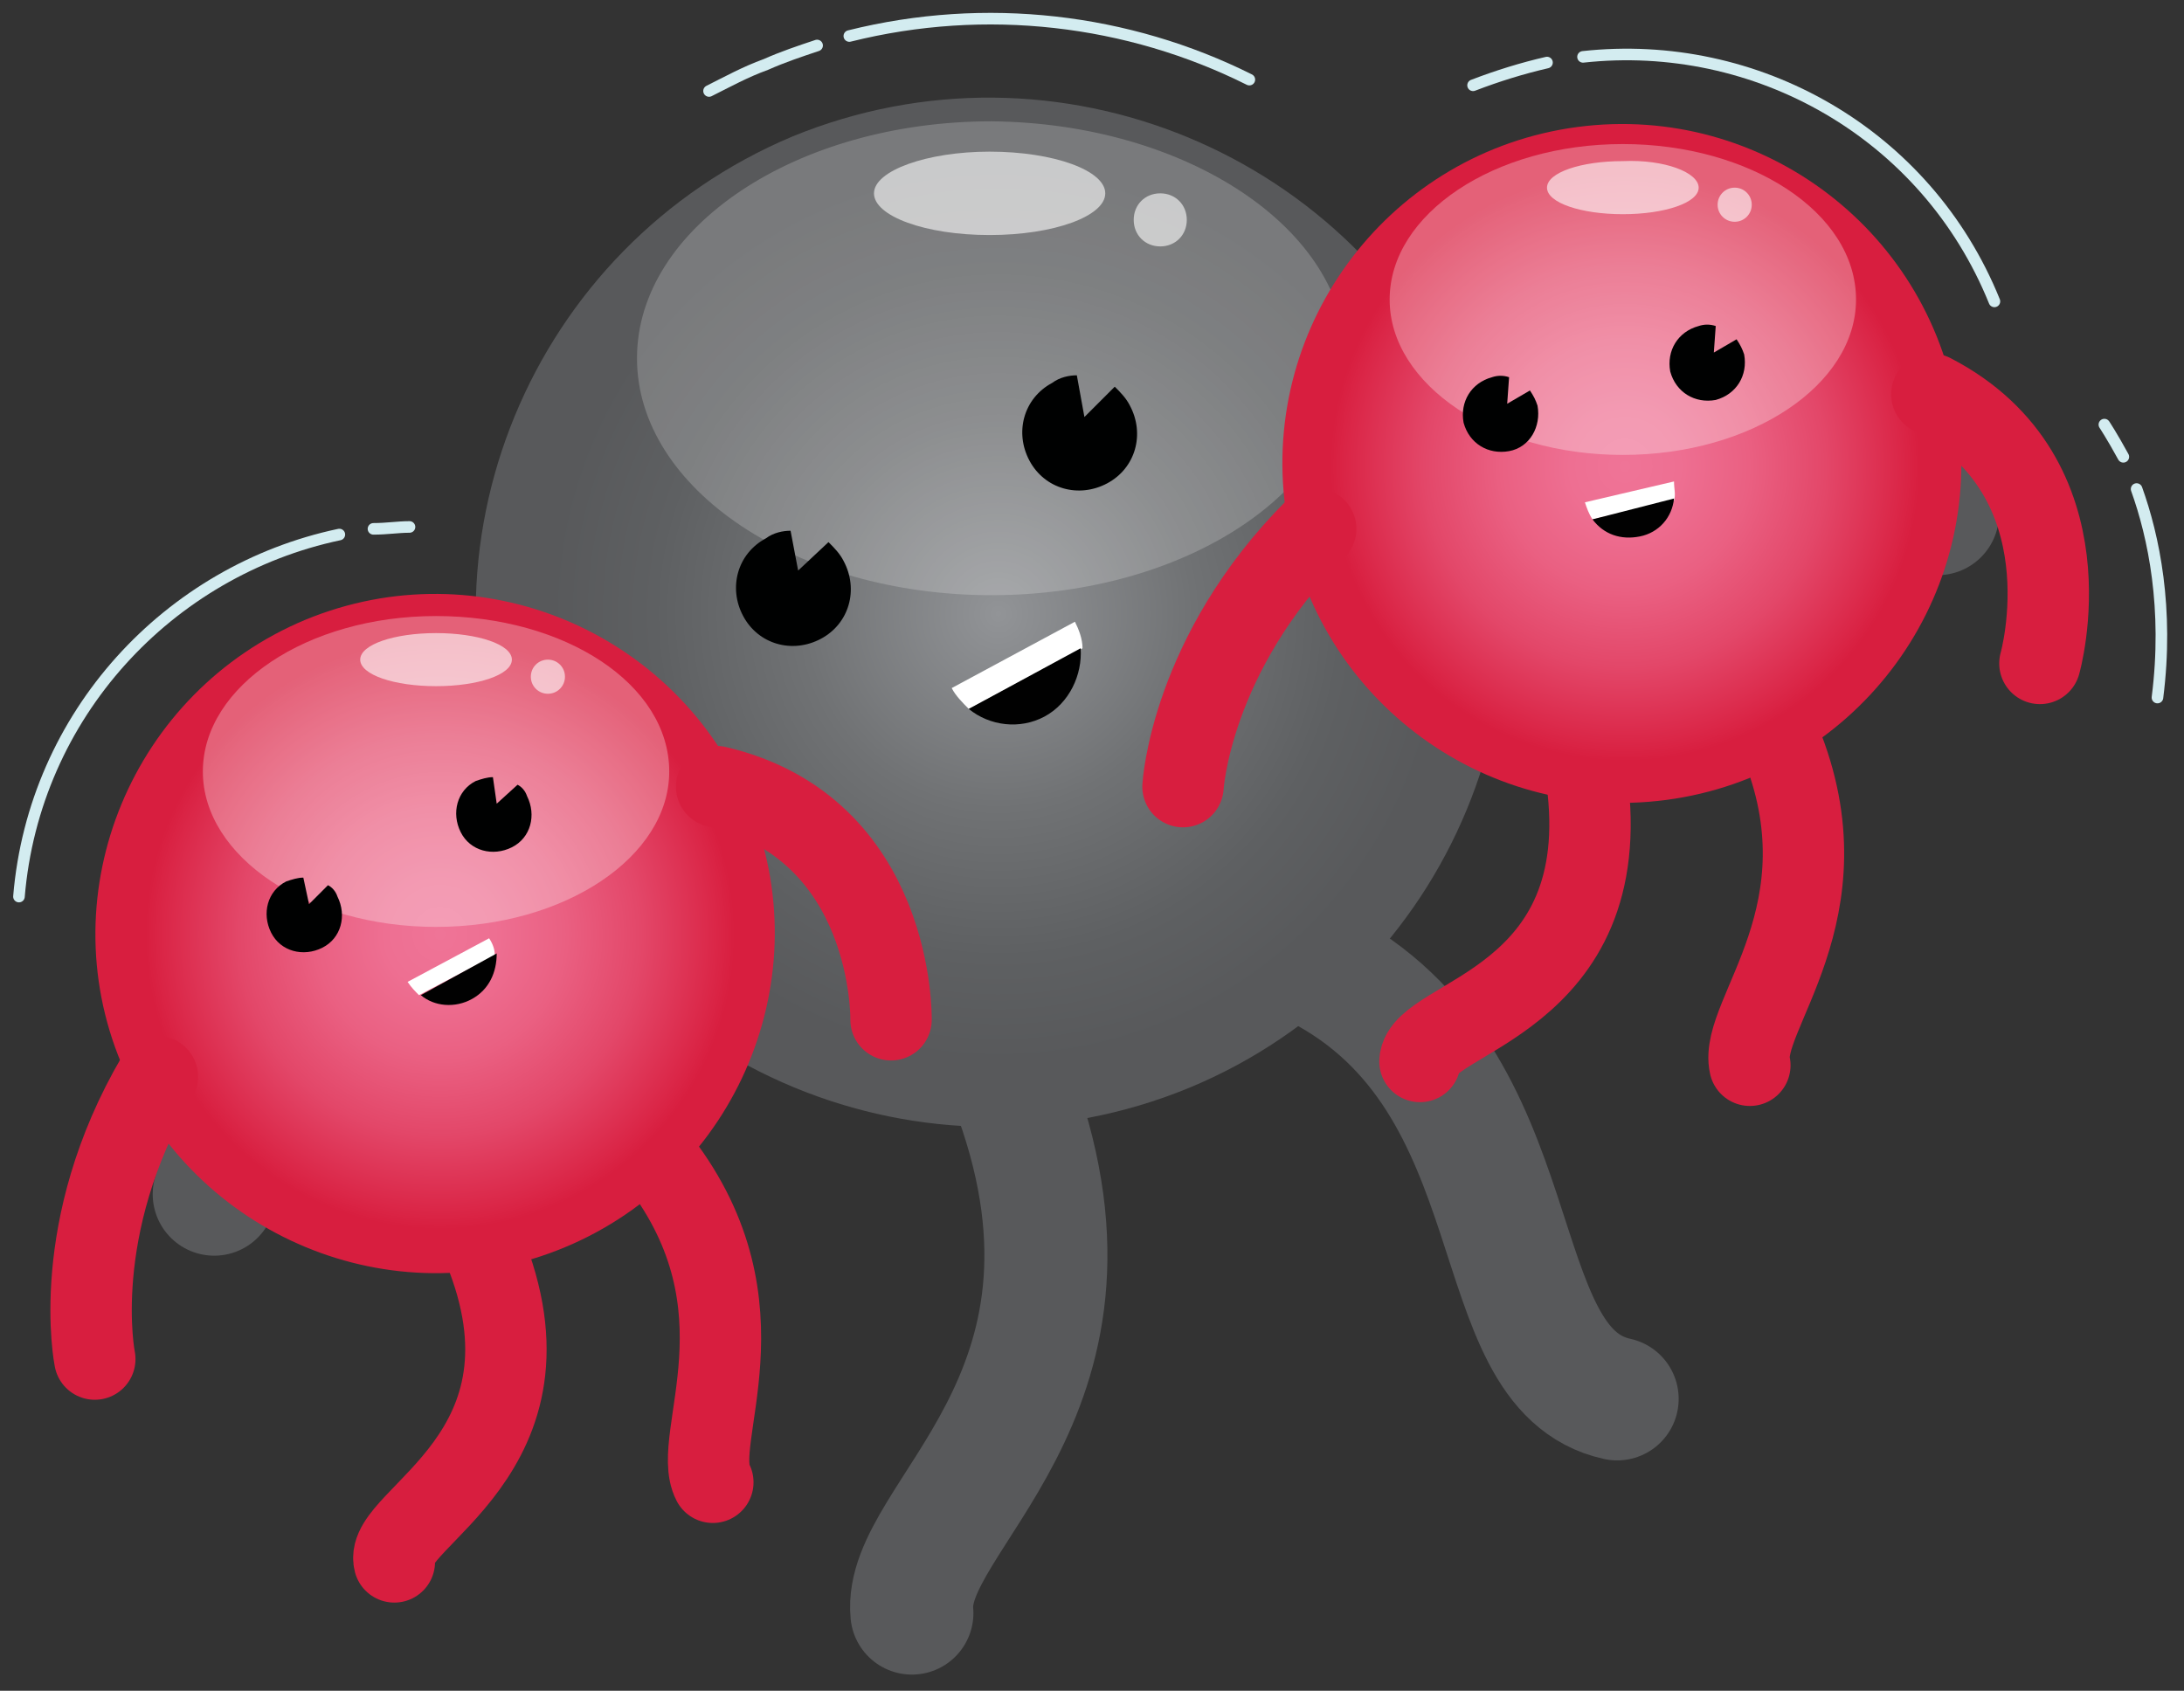
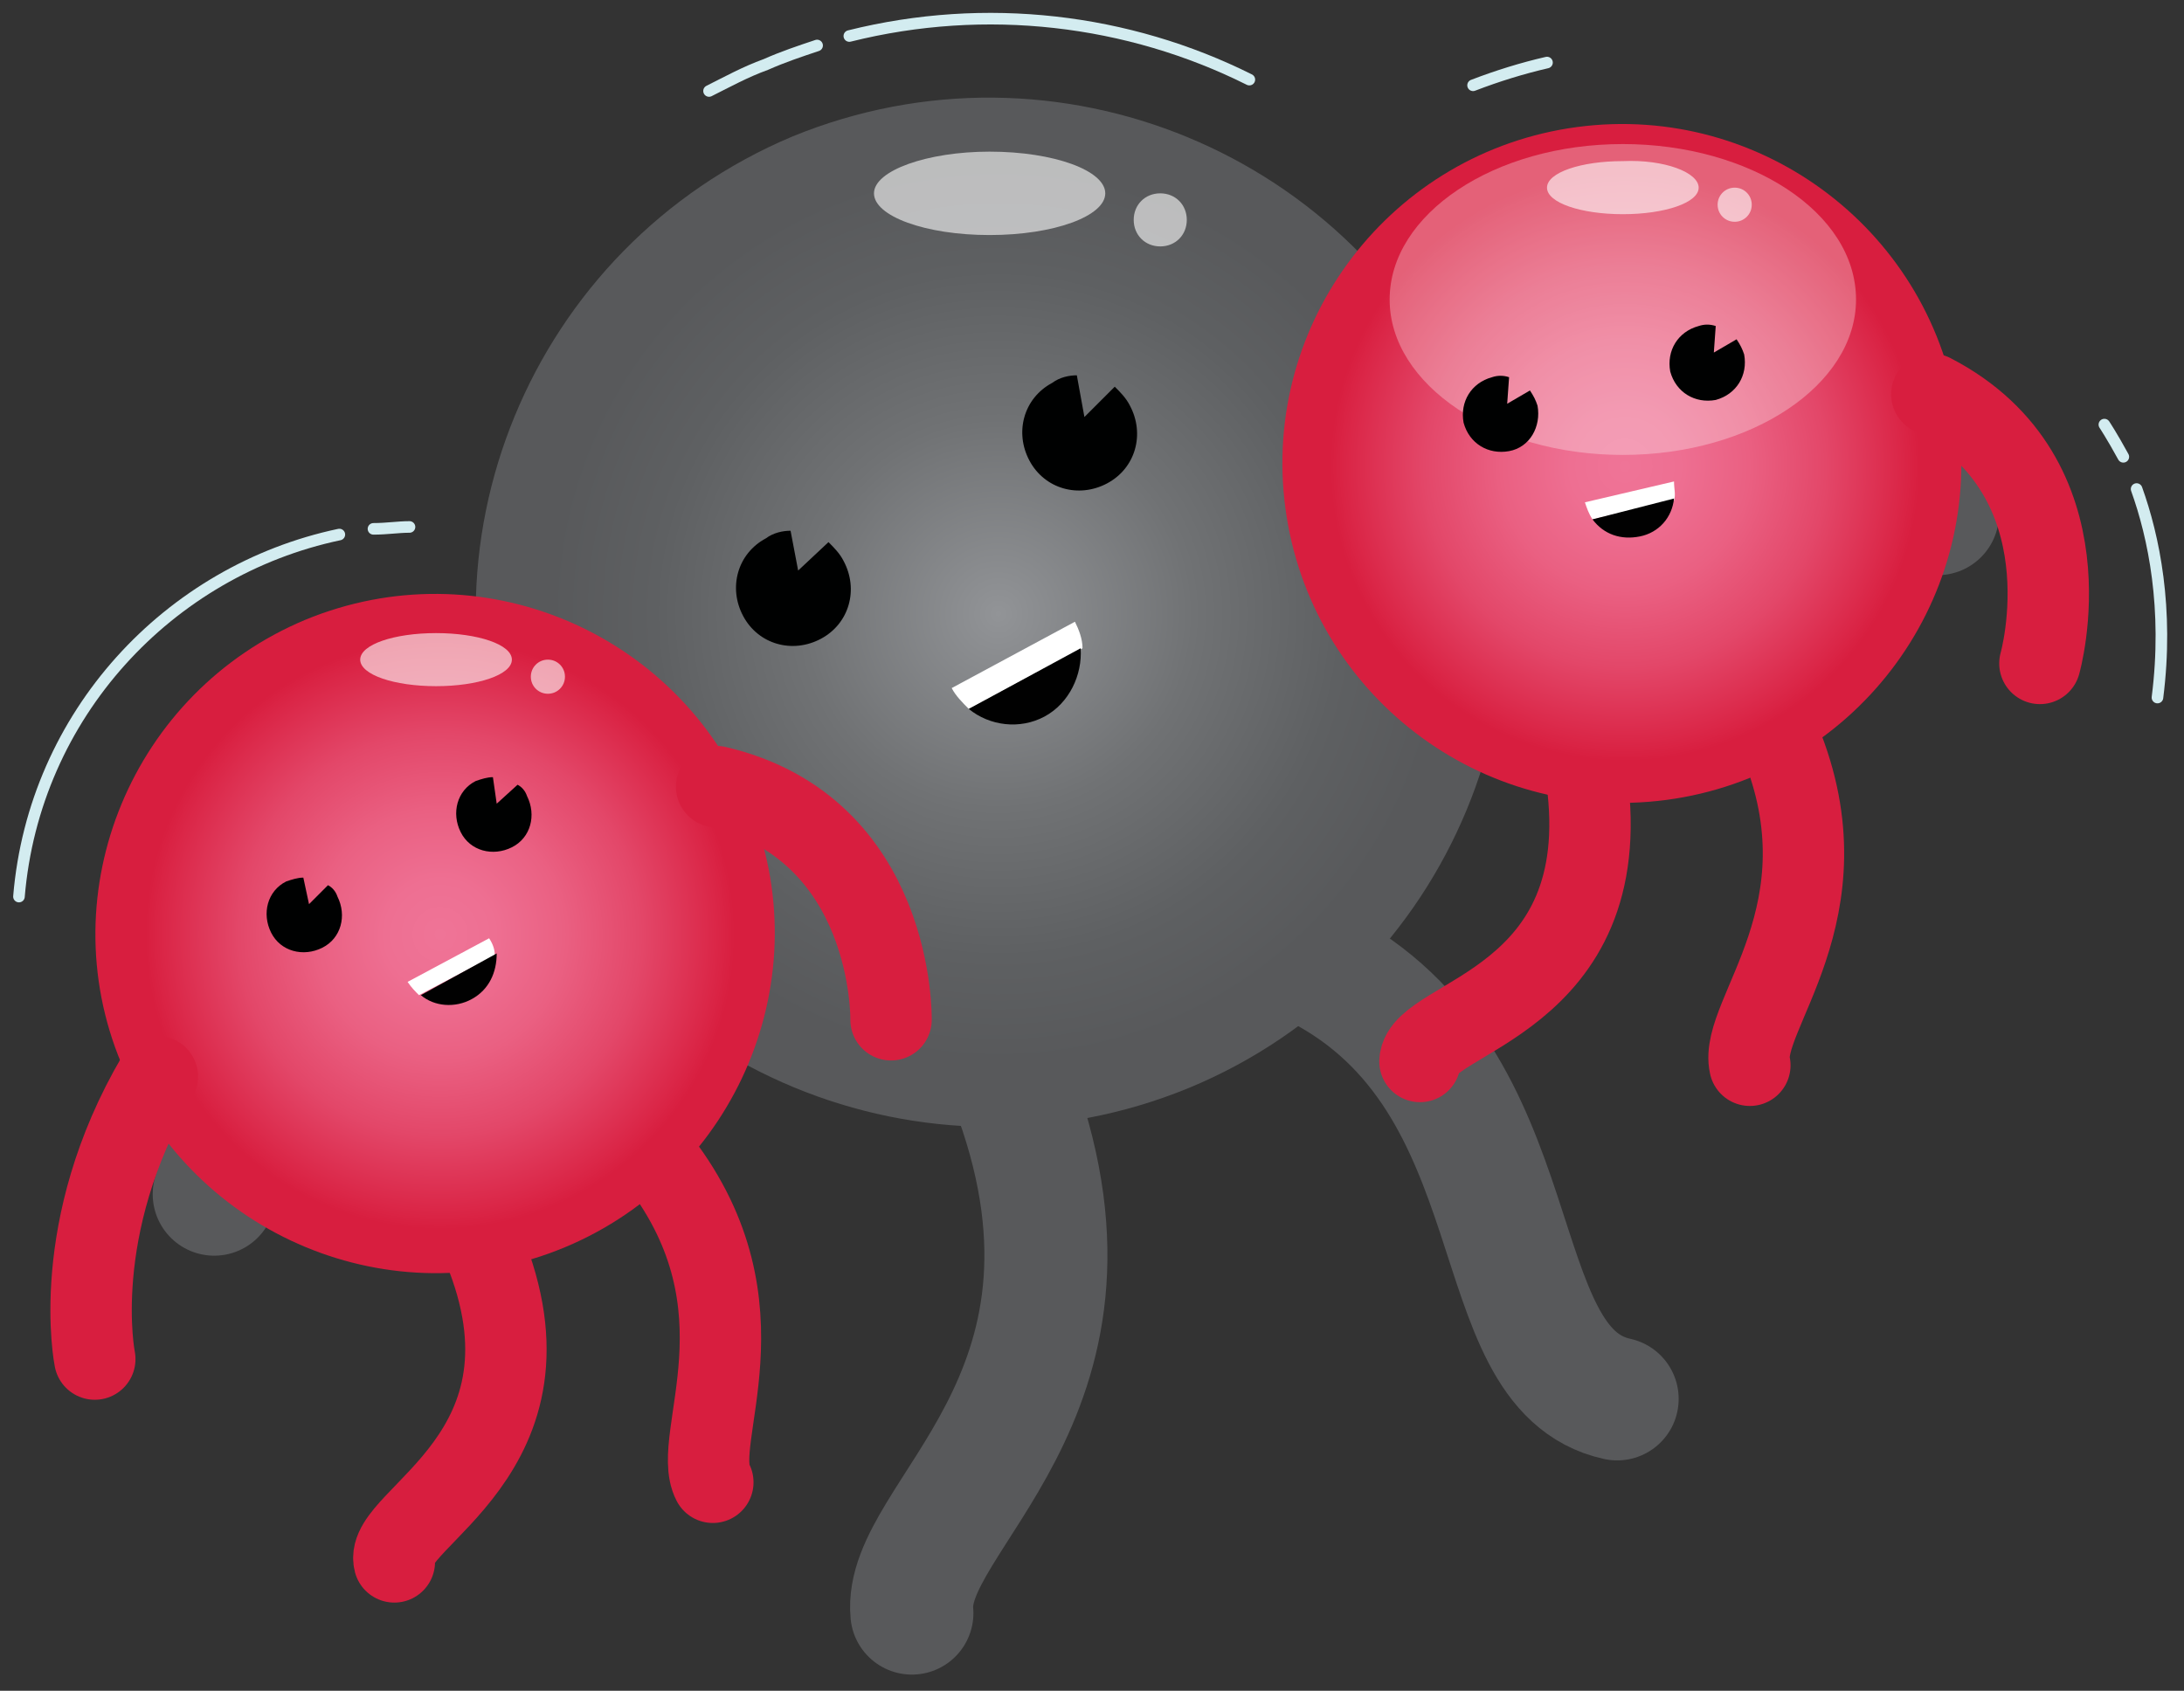
<svg xmlns="http://www.w3.org/2000/svg" version="1.1" id="Layer_1" x="0px" y="0px" viewBox="0 0 115.2 89.2" style="enable-background:new 0 0 115.2 89.2;" xml:space="preserve">
  <rect x="0" y="0" width="115.2" height="89.2" fill="#333333" stroke="none" />
  <style type="text/css">
	.st0{fill:none;stroke:#D81E3F;stroke-width:4.293;stroke-linecap:round;stroke-miterlimit:10;}
	.st1{fill:none;stroke:#58595B;stroke-width:6.49;stroke-linecap:round;stroke-miterlimit:10;}
	.st2{fill:url(#SVGID_1_);}
	.st3{fill:none;stroke:#D3ECF0;stroke-width:0.611;stroke-linecap:round;stroke-miterlimit:10;}
	.st4{opacity:0.2;fill:#FFFFFF;}
	.st5{opacity:0.6;fill:#FFFFFF;}
	.st6{fill:#000101;}
	.st7{fill:#FFFFFF;}
	.st8{fill:#010101;}
	.st9{fill:url(#SVGID_2_);}
	.st10{fill:none;stroke:#D3ECF0;stroke-width:0.607;stroke-linecap:round;stroke-miterlimit:10;}
	.st11{fill:none;stroke:#D3ECF0;stroke-width:0.959;stroke-linecap:round;stroke-miterlimit:10;}
	.st12{fill:none;stroke:#ADDFE8;stroke-width:0.959;stroke-linecap:round;stroke-miterlimit:10;}
	.st13{fill:none;stroke:#D3ECF0;stroke-width:0.792;stroke-linecap:round;stroke-miterlimit:10;}
	.st14{opacity:0.3;fill:#FFFFFF;}
	.st15{fill:url(#SVGID_3_);}
</style>
  <g>
    <path class="st0" d="M34.8,61.3c5.9,7.7,1.6,14.6,2.8,16.9" />
    <path class="st0" d="M25.5,65.8c4.5,10.9-5.3,14.3-4.7,16.6" />
    <path class="st1" d="M69.5,51c11.7,6,8.5,21.2,15.8,22.8" />
    <path class="st1" d="M53.6,57.9c5.7,15.9-6,22.1-5.5,27.2" />
    <radialGradient id="SVGID_1_" cx="263.019" cy="312.101" r="23.622" gradientTransform="matrix(0.924 -0.382 0.382 0.924 -309.591 -155.528)" gradientUnits="userSpaceOnUse">
      <stop offset="0" style="stop-color:#929497" />
      <stop offset="4.737765e-02" style="stop-color:#8E9093" />
      <stop offset="0.436" style="stop-color:#707274" />
      <stop offset="0.767" style="stop-color:#5E6062" />
      <stop offset="1" style="stop-color:#58595B" />
    </radialGradient>
    <path class="st2" d="M77.4,21.9c5.7,13.9-0.9,29.8-14.7,35.5c-13.9,5.7-29.8-0.9-35.5-14.7C21.4,28.9,28,13,41.8,7.2   C55.7,1.5,71.6,8.1,77.4,21.9z" />
    <path class="st3" d="M44.8,1.9C52,0.1,59.5,1,65.9,4.2" />
    <path class="st3" d="M37.4,4.8c1-0.5,1.9-1,3-1.4c0.9-0.4,1.8-0.7,2.7-1" />
    <path class="st1" d="M26.5,41.2c0,0-12,9.8-15.2,21.8" />
    <path class="st1" d="M76.2,21.3c0,0,13.6-1.5,26,5.8" />
-     <path class="st4" d="M71,18.9c0,6.9-8.4,12.5-18.7,12.5c-10.3,0-18.7-5.6-18.7-12.5c0-6.9,8.4-12.5,18.7-12.5   C62.6,6.5,71,12.1,71,18.9z" />
    <path class="st5" d="M58.3,10.2c0,1.2-2.7,2.2-6.1,2.2c-3.4,0-6.1-1-6.1-2.2C46.1,9,48.9,8,52.2,8C55.6,8,58.3,9,58.3,10.2z" />
    <path class="st5" d="M62.6,11.6c0,0.8-0.6,1.4-1.4,1.4c-0.8,0-1.4-0.6-1.4-1.4c0-0.8,0.6-1.4,1.4-1.4C62,10.2,62.6,10.8,62.6,11.6z   " />
    <path class="st6" d="M42.1,30.1L41.7,28c-0.4,0-0.9,0.1-1.3,0.4c-1.5,0.8-2,2.6-1.2,4.1c0.8,1.5,2.6,2,4.1,1.2   c1.5-0.8,2-2.6,1.2-4.1c-0.2-0.4-0.5-0.7-0.8-1L42.1,30.1z" />
    <path class="st6" d="M57.2,22l-0.4-2.2c-0.4,0-0.9,0.1-1.3,0.4c-1.5,0.8-2,2.6-1.2,4.1c0.8,1.5,2.6,2,4.1,1.2   c1.5-0.8,2-2.6,1.2-4.1c-0.2-0.4-0.5-0.7-0.8-1L57.2,22z" />
    <path class="st7" d="M57.1,34.2c0-0.5-0.2-1-0.4-1.4l-6.5,3.5c0.2,0.4,0.6,0.8,0.9,1.1L57.1,34.2z" />
    <path class="st8" d="M51.1,37.4c1.1,0.9,2.7,1.1,4,0.4c1.3-0.7,2-2.2,1.9-3.6L51.1,37.4z" />
    <radialGradient id="SVGID_2_" cx="229.334" cy="316.486" r="15.545" gradientTransform="matrix(0.924 -0.382 0.382 0.924 -309.591 -155.528)" gradientUnits="userSpaceOnUse">
      <stop offset="0" style="stop-color:#EF7497" />
      <stop offset="0.187" style="stop-color:#EE6F92" />
      <stop offset="0.421" style="stop-color:#EA6082" />
      <stop offset="0.681" style="stop-color:#E34769" />
      <stop offset="0.957" style="stop-color:#DA2445" />
      <stop offset="1" style="stop-color:#D81E3F" />
    </radialGradient>
    <path class="st9" d="M39.5,42.4c3.8,9.1-0.6,19.6-9.7,23.4c-9.1,3.8-19.6-0.6-23.4-9.7C2.6,47,7,36.5,16.1,32.7   C25.3,28.9,35.7,33.3,39.5,42.4z" />
    <path class="st10" d="M41.5,47.3" />
    <path class="st7" d="M26.1,50.4c0-0.3-0.1-0.6-0.3-0.9l-4.3,2.3c0.2,0.3,0.4,0.5,0.6,0.7L26.1,50.4z" />
    <path class="st8" d="M22.2,52.5c0.7,0.6,1.8,0.7,2.7,0.2c0.9-0.5,1.3-1.4,1.3-2.4L22.2,52.5z" />
    <path class="st11" d="M8.9,58.3" />
    <path class="st12" d="M10.3,58.9" />
    <path class="st0" d="M8.3,56.8C3.6,64.8,5,71.7,5,71.7" />
    <path class="st0" d="M47,53.8c0,0,0.2-10.1-9.2-12.3" />
    <path class="st13" d="M73.5,25.9" />
-     <path class="st3" d="M83.5,3c9.1-1,18.1,4,21.7,12.9" />
    <path class="st3" d="M77.7,4.5C79,4,80.3,3.6,81.6,3.3" />
    <path class="st3" d="M17.9,28.2C8.9,30.1,1.8,37.7,1,47.3" />
    <path class="st3" d="M21.6,27.8c-0.6,0-1.2,0.1-1.9,0.1" />
-     <path class="st14" d="M35.3,40.7c0,4.5-5.5,8.2-12.3,8.2c-6.8,0-12.3-3.7-12.3-8.2c0-4.5,5.5-8.2,12.3-8.2   C29.8,32.5,35.3,36.1,35.3,40.7z" />
    <path class="st5" d="M27,34.8c0,0.8-1.8,1.4-4,1.4c-2.2,0-4-0.6-4-1.4s1.8-1.4,4-1.4C25.2,33.4,27,34,27,34.8z" />
    <path class="st5" d="M29.8,35.7c0,0.5-0.4,0.9-0.9,0.9c-0.5,0-0.9-0.4-0.9-0.9c0-0.5,0.4-0.9,0.9-0.9   C29.4,34.8,29.8,35.2,29.8,35.7z" />
    <path class="st6" d="M16.3,47.7L16,46.3c-0.3,0-0.6,0.1-0.9,0.2c-1,0.5-1.3,1.7-0.8,2.7c0.5,1,1.7,1.3,2.7,0.8   c1-0.5,1.3-1.7,0.8-2.7c-0.1-0.3-0.3-0.5-0.5-0.6L16.3,47.7z" />
    <path class="st6" d="M26.2,42.4L26,41c-0.3,0-0.6,0.1-0.9,0.2c-1,0.5-1.3,1.7-0.8,2.7c0.5,1,1.7,1.3,2.7,0.8c1-0.5,1.3-1.7,0.8-2.7   c-0.1-0.3-0.3-0.5-0.5-0.6L26.2,42.4z" />
    <path class="st0" d="M93.9,39.1c3.7,9-2.2,14.5-1.6,17.1" />
    <path class="st0" d="M83.7,41.1C85.3,52.9,75,53.6,74.9,56" />
    <radialGradient id="SVGID_3_" cx="622.038" cy="249.194" r="15.545" gradientTransform="matrix(0.991 -0.132 0.132 0.991 -563.623 -140.241)" gradientUnits="userSpaceOnUse">
      <stop offset="0" style="stop-color:#EF7497" />
      <stop offset="0.187" style="stop-color:#EE6F92" />
      <stop offset="0.421" style="stop-color:#EA6082" />
      <stop offset="0.681" style="stop-color:#E34769" />
      <stop offset="0.957" style="stop-color:#DA2445" />
      <stop offset="1" style="stop-color:#D81E3F" />
    </radialGradient>
    <path class="st15" d="M103.3,22.1c1.3,9.8-5.6,18.8-15.4,20.1c-9.8,1.3-18.8-5.6-20.1-15.4C66.5,17,73.4,8,83.2,6.7   C93,5.4,102,12.3,103.3,22.1z" />
    <path class="st10" d="M104,27.4" />
    <path class="st7" d="M88.3,26.4c0.1-0.3,0-0.6,0-1l-4.7,1.1c0.1,0.3,0.2,0.6,0.4,0.9L88.3,26.4z" />
    <path class="st8" d="M84,27.4c0.6,0.8,1.5,1.1,2.5,0.9c1-0.2,1.7-1,1.8-2L84,27.4z" />
    <path class="st11" d="M69.7,29.6" />
    <path class="st12" d="M70.9,30.6" />
-     <path class="st0" d="M69.4,27.9c-6.6,6.6-7,13.6-7,13.6" />
    <path class="st0" d="M107.6,35c0,0,2.8-9.8-5.7-14.2" />
    <path class="st3" d="M112.7,25.8c0.9,2.5,1.7,6.3,1.1,11" />
    <path class="st3" d="M111,22.4c0,0,0.4,0.6,1,1.7" />
    <path class="st14" d="M97.9,15.8c0,4.5-5.5,8.2-12.3,8.2c-6.8,0-12.3-3.7-12.3-8.2c0-4.5,5.5-8.2,12.3-8.2   C92.3,7.6,97.9,11.2,97.9,15.8z" />
    <path class="st5" d="M89.6,9.9c0,0.8-1.8,1.4-4,1.4c-2.2,0-4-0.6-4-1.4c0-0.8,1.8-1.4,4-1.4C87.8,8.4,89.6,9.1,89.6,9.9z" />
    <path class="st5" d="M92.4,10.8c0,0.5-0.4,0.9-0.9,0.9c-0.5,0-0.9-0.4-0.9-0.9c0-0.5,0.4-0.9,0.9-0.9C92,9.9,92.4,10.3,92.4,10.8z" />
    <path class="st6" d="M79.5,21.3l0.1-1.4c-0.3-0.1-0.6-0.1-0.9,0c-1.1,0.3-1.7,1.3-1.5,2.4c0.3,1.1,1.3,1.7,2.4,1.5s1.7-1.3,1.5-2.4   c-0.1-0.3-0.2-0.5-0.4-0.8L79.5,21.3z" />
    <path class="st6" d="M90.4,18.6l0.1-1.4c-0.3-0.1-0.6-0.1-0.9,0c-1.1,0.3-1.7,1.3-1.5,2.4c0.3,1.1,1.3,1.7,2.4,1.5   c1.1-0.3,1.7-1.3,1.5-2.4c-0.1-0.3-0.2-0.5-0.4-0.8L90.4,18.6z" />
  </g>
</svg>